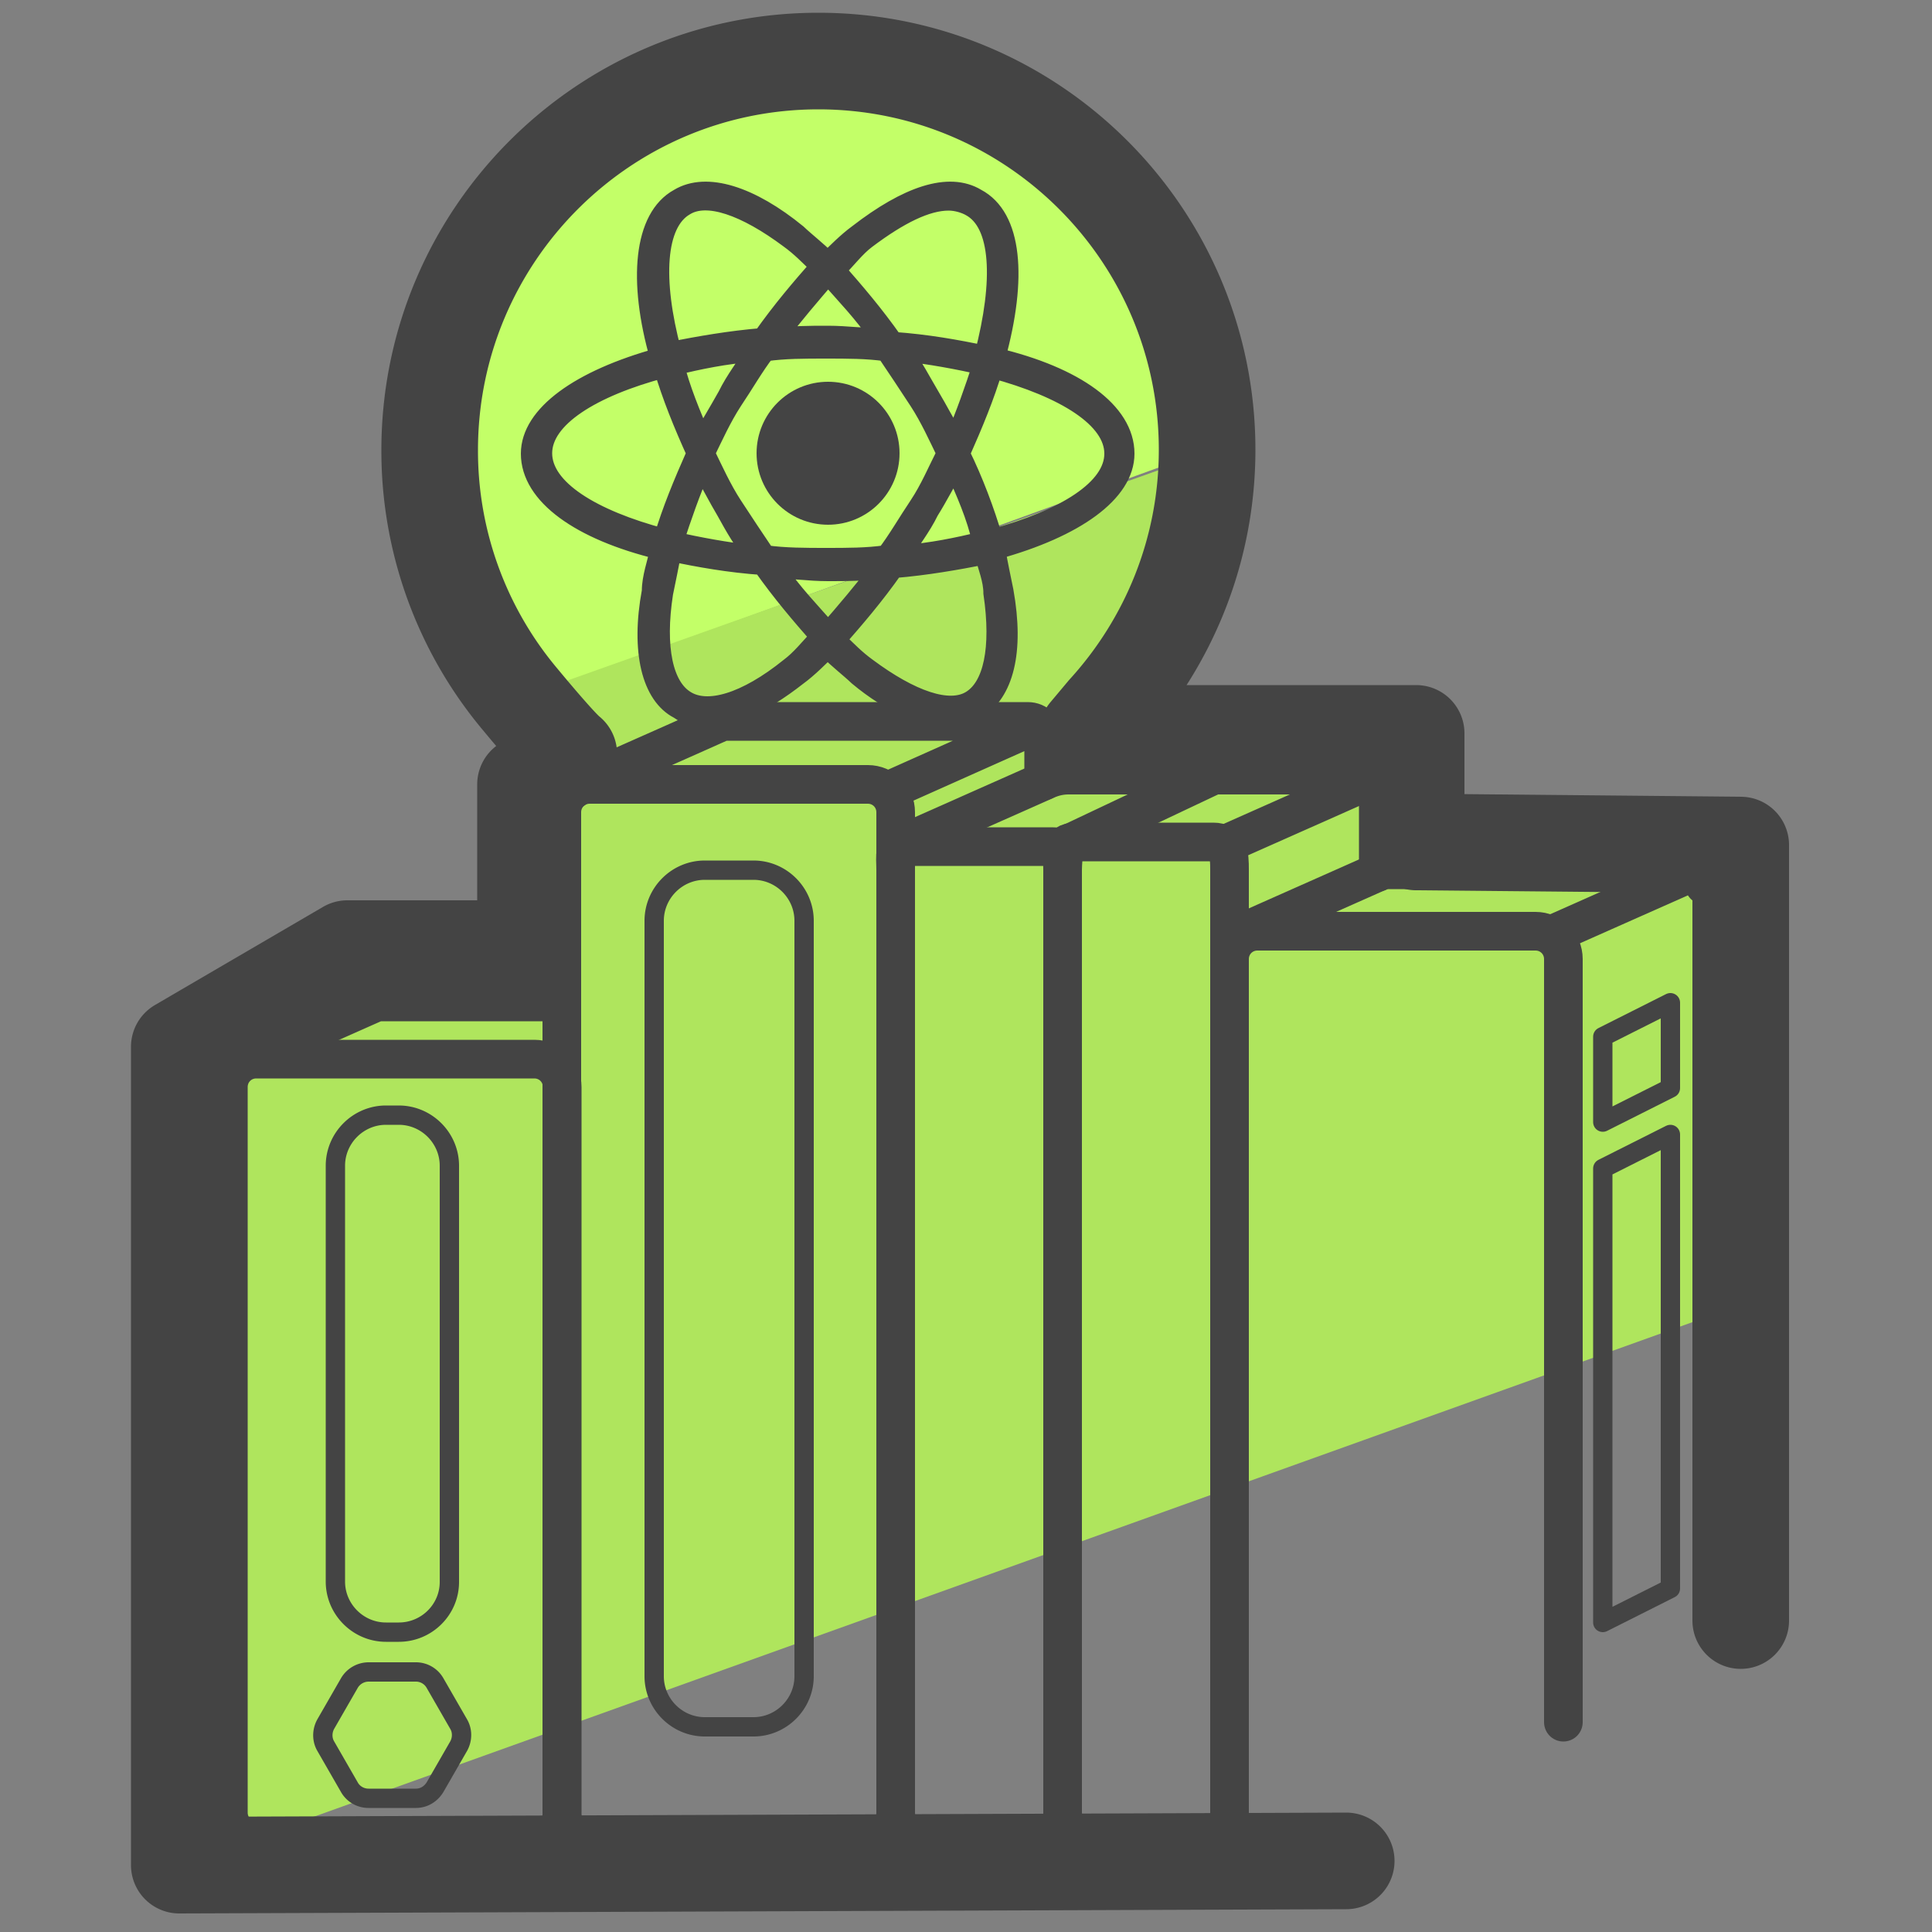
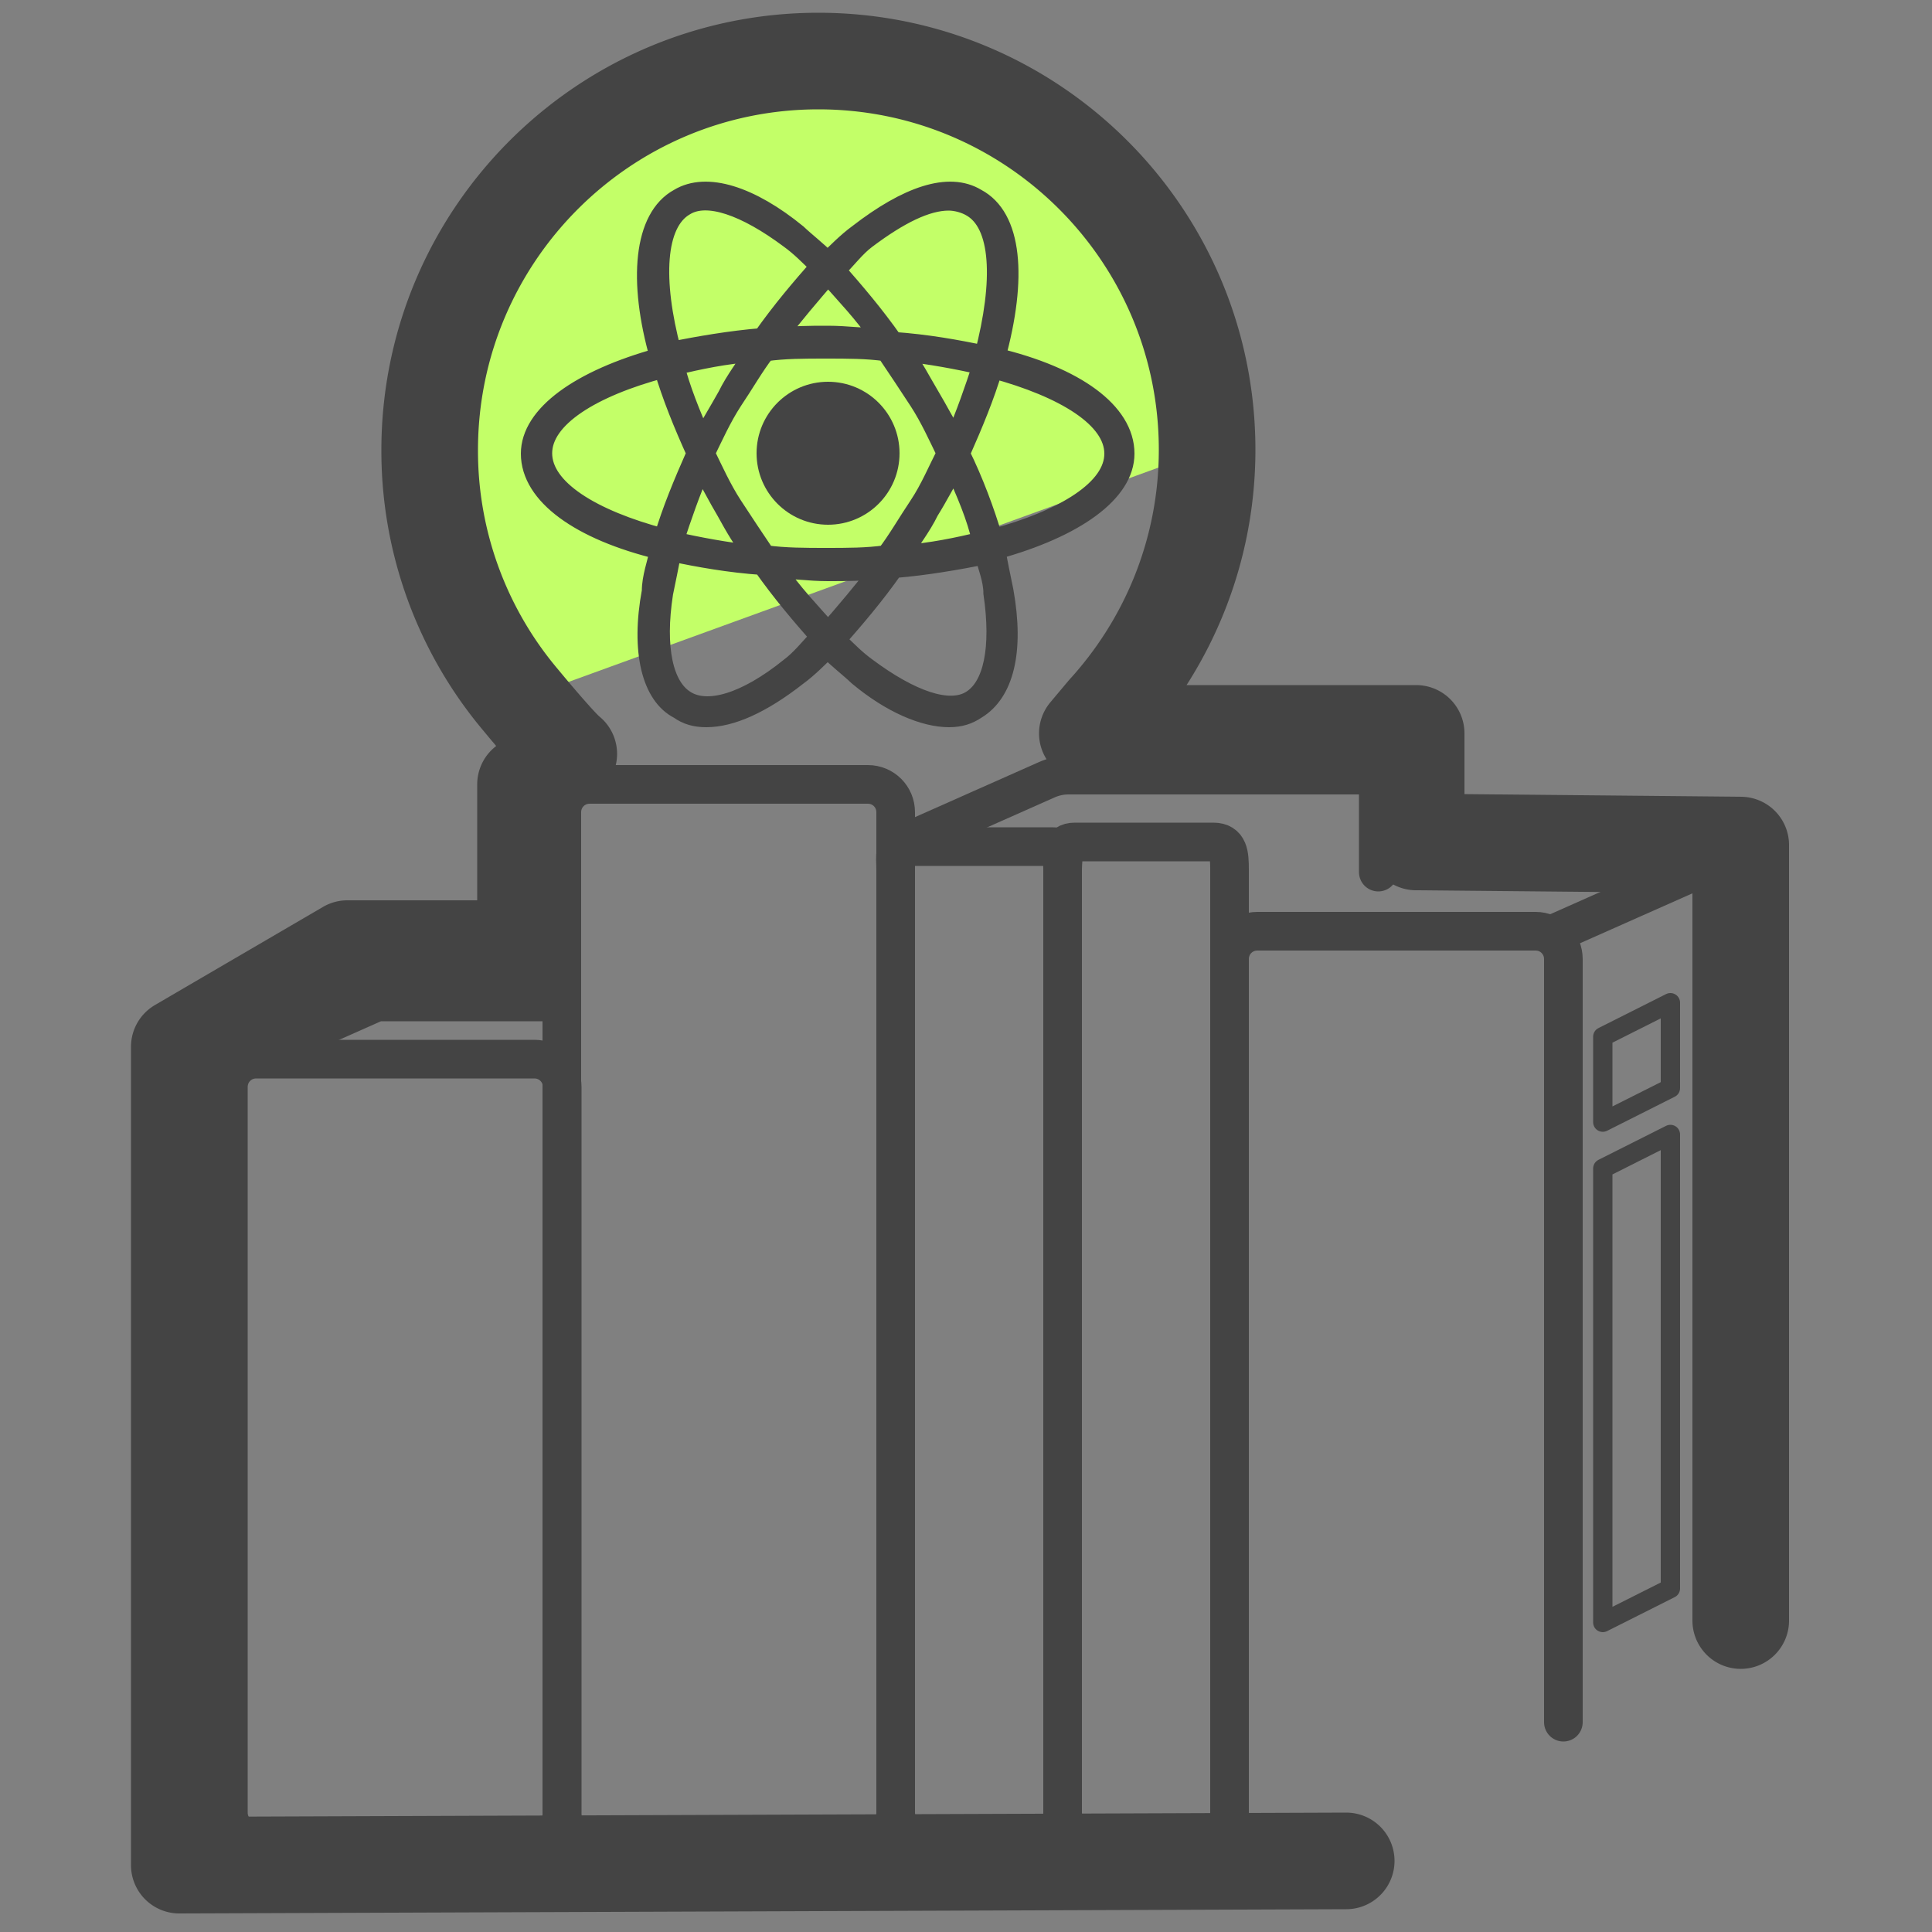
<svg xmlns="http://www.w3.org/2000/svg" id="Camada_3" x="0" y="0" version="1.1" viewBox="0 0 50 50" xml:space="preserve">
  <rect x="0" y="0" width="50" height="50" fill="#808080" stroke="none" />
  <style>.st2,.st3,.st4{stroke-miterlimit:10}.st2{stroke-width:.5;fill:#444;stroke:#444}.st3,.st4{fill:none;stroke:#444;stroke-linecap:round;stroke-linejoin:round}.st4{stroke-width:.5}</style>
  <path fill="#c3ff68" d="M31.35 8.75l-4.67-6.41-5.49-.76-5.15.76-3.6 4.33-1.91 5.41c.05.96 2.03 6.34 2.94 6.02l17.78-6.46.1-2.89z" />
-   <path fill="#afe55d" d="M9.63 24.36l-4.5 1.58-.5 22.33L45.52 33.6l-.44-11.01c-.03-.71-7.76-1.05-8.43-1.27l-.98-2.64c-1.42-1.71-9.87 5.42-3.78-7.19L12.75 18.3c.76 2.45.96 4.62.88 5.89-.02.24-3.89-.05-4 .17z" />
  <path d="M25.77 9.25c.57-2.07.43-3.63-.5-4.12-.71-.43-1.78-.07-3.06.92-.29.21-.57.5-.79.71-.29-.29-.57-.5-.79-.71-1.21-.99-2.35-1.35-3.06-.92-.92.5-1.07 2.13-.5 4.12-2.07.57-3.34 1.49-3.34 2.49 0 1.07 1.28 1.99 3.34 2.49-.07.35-.21.71-.21 1.07-.29 1.56 0 2.7.71 3.06.21.15.43.21.71.21.64 0 1.43-.35 2.35-1.07.29-.21.57-.5.79-.71.29.29.57.5.79.71.85.71 1.71 1.07 2.35 1.07.29 0 .5-.07.71-.21.71-.43.99-1.49.71-3.06-.07-.35-.15-.71-.21-1.07 2.07-.57 3.34-1.49 3.34-2.49 0-1.08-1.28-2-3.34-2.49zm-3.35-3.06c.85-.64 1.56-.99 2.13-.99.21 0 .43.07.57.15.79.43.85 1.92.35 3.84-.71-.15-1.49-.29-2.35-.35-.5-.71-.99-1.28-1.49-1.85.3-.3.51-.59.79-.8zm1.36 6.89c-.29.43-.57.92-.85 1.28-.5.07-.99.07-1.56.07-.5 0-1.07 0-1.56-.07-.29-.43-.57-.85-.85-1.28s-.5-.92-.71-1.35c.21-.43.43-.92.71-1.35.29-.43.57-.92.85-1.28.5-.07.99-.07 1.56-.07.57 0 1.07 0 1.56.07.29.43.57.85.85 1.28s.5.92.71 1.35c-.22.43-.43.93-.71 1.35zm.92-.99c.29.64.57 1.28.71 1.92-.64.15-1.28.29-2.07.35.21-.35.5-.71.71-1.14.22-.35.44-.78.65-1.13zm-3.27 4.26c-.43-.5-.92-.99-1.35-1.63.43 0 .85.07 1.35.07s.92 0 1.35-.07c-.43.56-.92 1.14-1.35 1.63zm-1.92-1.99c-.71-.07-1.43-.21-2.07-.35.21-.64.43-1.28.71-1.92.21.35.43.79.64 1.14.23.42.44.78.72 1.13zm-1.34-2.98c-.29-.64-.57-1.35-.71-1.92.64-.15 1.28-.29 2.07-.35-.21.35-.5.71-.71 1.14-.23.41-.45.77-.65 1.13zm3.26-4.27c.43.5.92.99 1.35 1.63-.43.01-.85-.06-1.35-.06s-.92 0-1.35.07c.43-.57.93-1.15 1.35-1.64zm2.63 3.13c-.21-.35-.43-.79-.71-1.14.71.07 1.43.21 2.07.35-.21.64-.43 1.28-.71 1.92-.22-.35-.44-.78-.65-1.13zm-6.33-4.91c.57-.35 1.56 0 2.7.85.29.21.5.43.79.71-.5.57-.99 1.14-1.49 1.85-.85.07-1.63.21-2.35.35-.49-1.84-.42-3.32.35-3.76zm-3.69 6.4c0-.92 1.28-1.71 3.13-2.2.21.71.5 1.43.85 2.2-.35.79-.64 1.49-.85 2.2-1.85-.49-3.13-1.27-3.13-2.2zm6.4 5.54c-1.14.92-2.13 1.21-2.7.85-.57-.35-.79-1.35-.57-2.77.07-.35.15-.71.21-1.07.71.15 1.49.29 2.35.35.5.71.99 1.28 1.49 1.85-.28.3-.5.58-.78.79zm5.26-1.92c.21 1.43 0 2.42-.57 2.77s-1.56 0-2.7-.85c-.29-.21-.5-.43-.79-.71.5-.57.99-1.14 1.49-1.85.85-.07 1.63-.21 2.35-.35.07.29.22.64.22.99zm0-1.41c-.21-.71-.5-1.49-.85-2.2.35-.79.64-1.49.85-2.2 1.85.5 3.13 1.28 3.13 2.2s-1.28 1.7-3.13 2.2z" class="st2" />
  <circle cx="21.43" cy="11.73" r="1.6" class="st2" />
  <path d="M22.46 47.63h-7.2c-.4 0-.72-.32-.72-.72V21.02c0-.4.32-.72.72-.72h7.2c.4 0 .72.32.72.72v25.89c0 .4-.32.72-.72.72z" class="st3" />
  <path d="M13.83 47.63h-7.2c-.4 0-.72-.32-.72-.72V28.13c0-.4.32-.72.72-.72h7.2c.4 0 .72.32.72.72v18.78c0 .4-.33.72-.72.72zm18.71 0c-.4 0-.72-.32-.72-.72V24.82c0-.4.32-.72.72-.72h7.2c.4 0 .72.32.72.72v19.75m-13.68 3.06H23.9c-.4 0-.72-.32-.72-.72v-24.4c0-.4-.08-.6.32-.6h3.72c.4 0 .28.2.28.6v24.4c0 .4-.32.72-.72.72z" class="st3" />
  <path d="M31.1 47.63h-2.88c-.4 0-.72-.32-.72-.72v-24.4c0-.4-.08-.72.32-.72h3.58c.4 0 .42.32.42.72v24.4c0 .4-.32.72-.72.72z" class="st3" />
-   <path d="M10.32 42.24h-.33c-.72 0-1.31-.59-1.31-1.31V30.17c0-.72.59-1.31 1.31-1.31h.33c.72 0 1.31.59 1.31 1.31v10.77c0 .72-.59 1.3-1.31 1.3zm9.18 2.45h-1.26c-.72 0-1.31-.59-1.31-1.31V23.83c0-.72.59-1.31 1.31-1.31h1.26c.72 0 1.31.59 1.31 1.31v19.55c0 .72-.59 1.31-1.31 1.31zm-8.74-1.42H9.54a.58.58 0 00-.5.29l-.61 1.06c-.1.18-.1.4 0 .57l.61 1.06c.1.18.29.29.5.29h1.22c.21 0 .39-.11.5-.29l.61-1.06c.1-.18.1-.4 0-.57l-.61-1.06a.568.568 0 00-.5-.29z" class="st4" />
  <path fill="none" stroke="#444" stroke-miterlimit="10" d="M6.33 27.45l3.31-1.47c.07-.03.15-.05.23-.05h4.85" />
-   <path d="M14.72 20.52l.31-.22 2.39-1.06 1.28-.57h7.9c.23 0 .41.18.41.41v1.13m-3.99.24l3.65-1.63m5.15 5.54l.31-.22 3.67-1.63h7.91c.22 0 .4.18.4.4m-12.49-1.02l3.76-1.67m-7.88 1.69l3.85-1.82" class="st3" />
  <path d="M23.38 21.91l.31-.22 3.4-1.51c.18-.08.37-.12.56-.12h7.69c.18 0 .33.15.33.33v2.18m4.6 1.57l3.49-1.55" class="st3" />
  <path d="M41.48 41.99l1.75-.88V29.36l-1.75.88zm0-12.95l1.75-.88v-2.21l-1.75.88z" class="st4" />
  <path fill="none" stroke="#444" stroke-linecap="round" stroke-linejoin="round" stroke-miterlimit="10" stroke-width="2.5" d="M45.05 41.94V21.87l-8.4-.08v-2.81h-8.51l.47-.56c1.63-1.79 2.63-4.17 2.63-6.78 0-5.56-4.51-10.06-10.06-10.06S11.12 6.09 11.12 11.65a10 10 0 002.35 6.46s.99 1.2 1.25 1.4l-1.12.79v4.25H8.99l-4.35 2.54v21.18l30.2-.11" />
</svg>